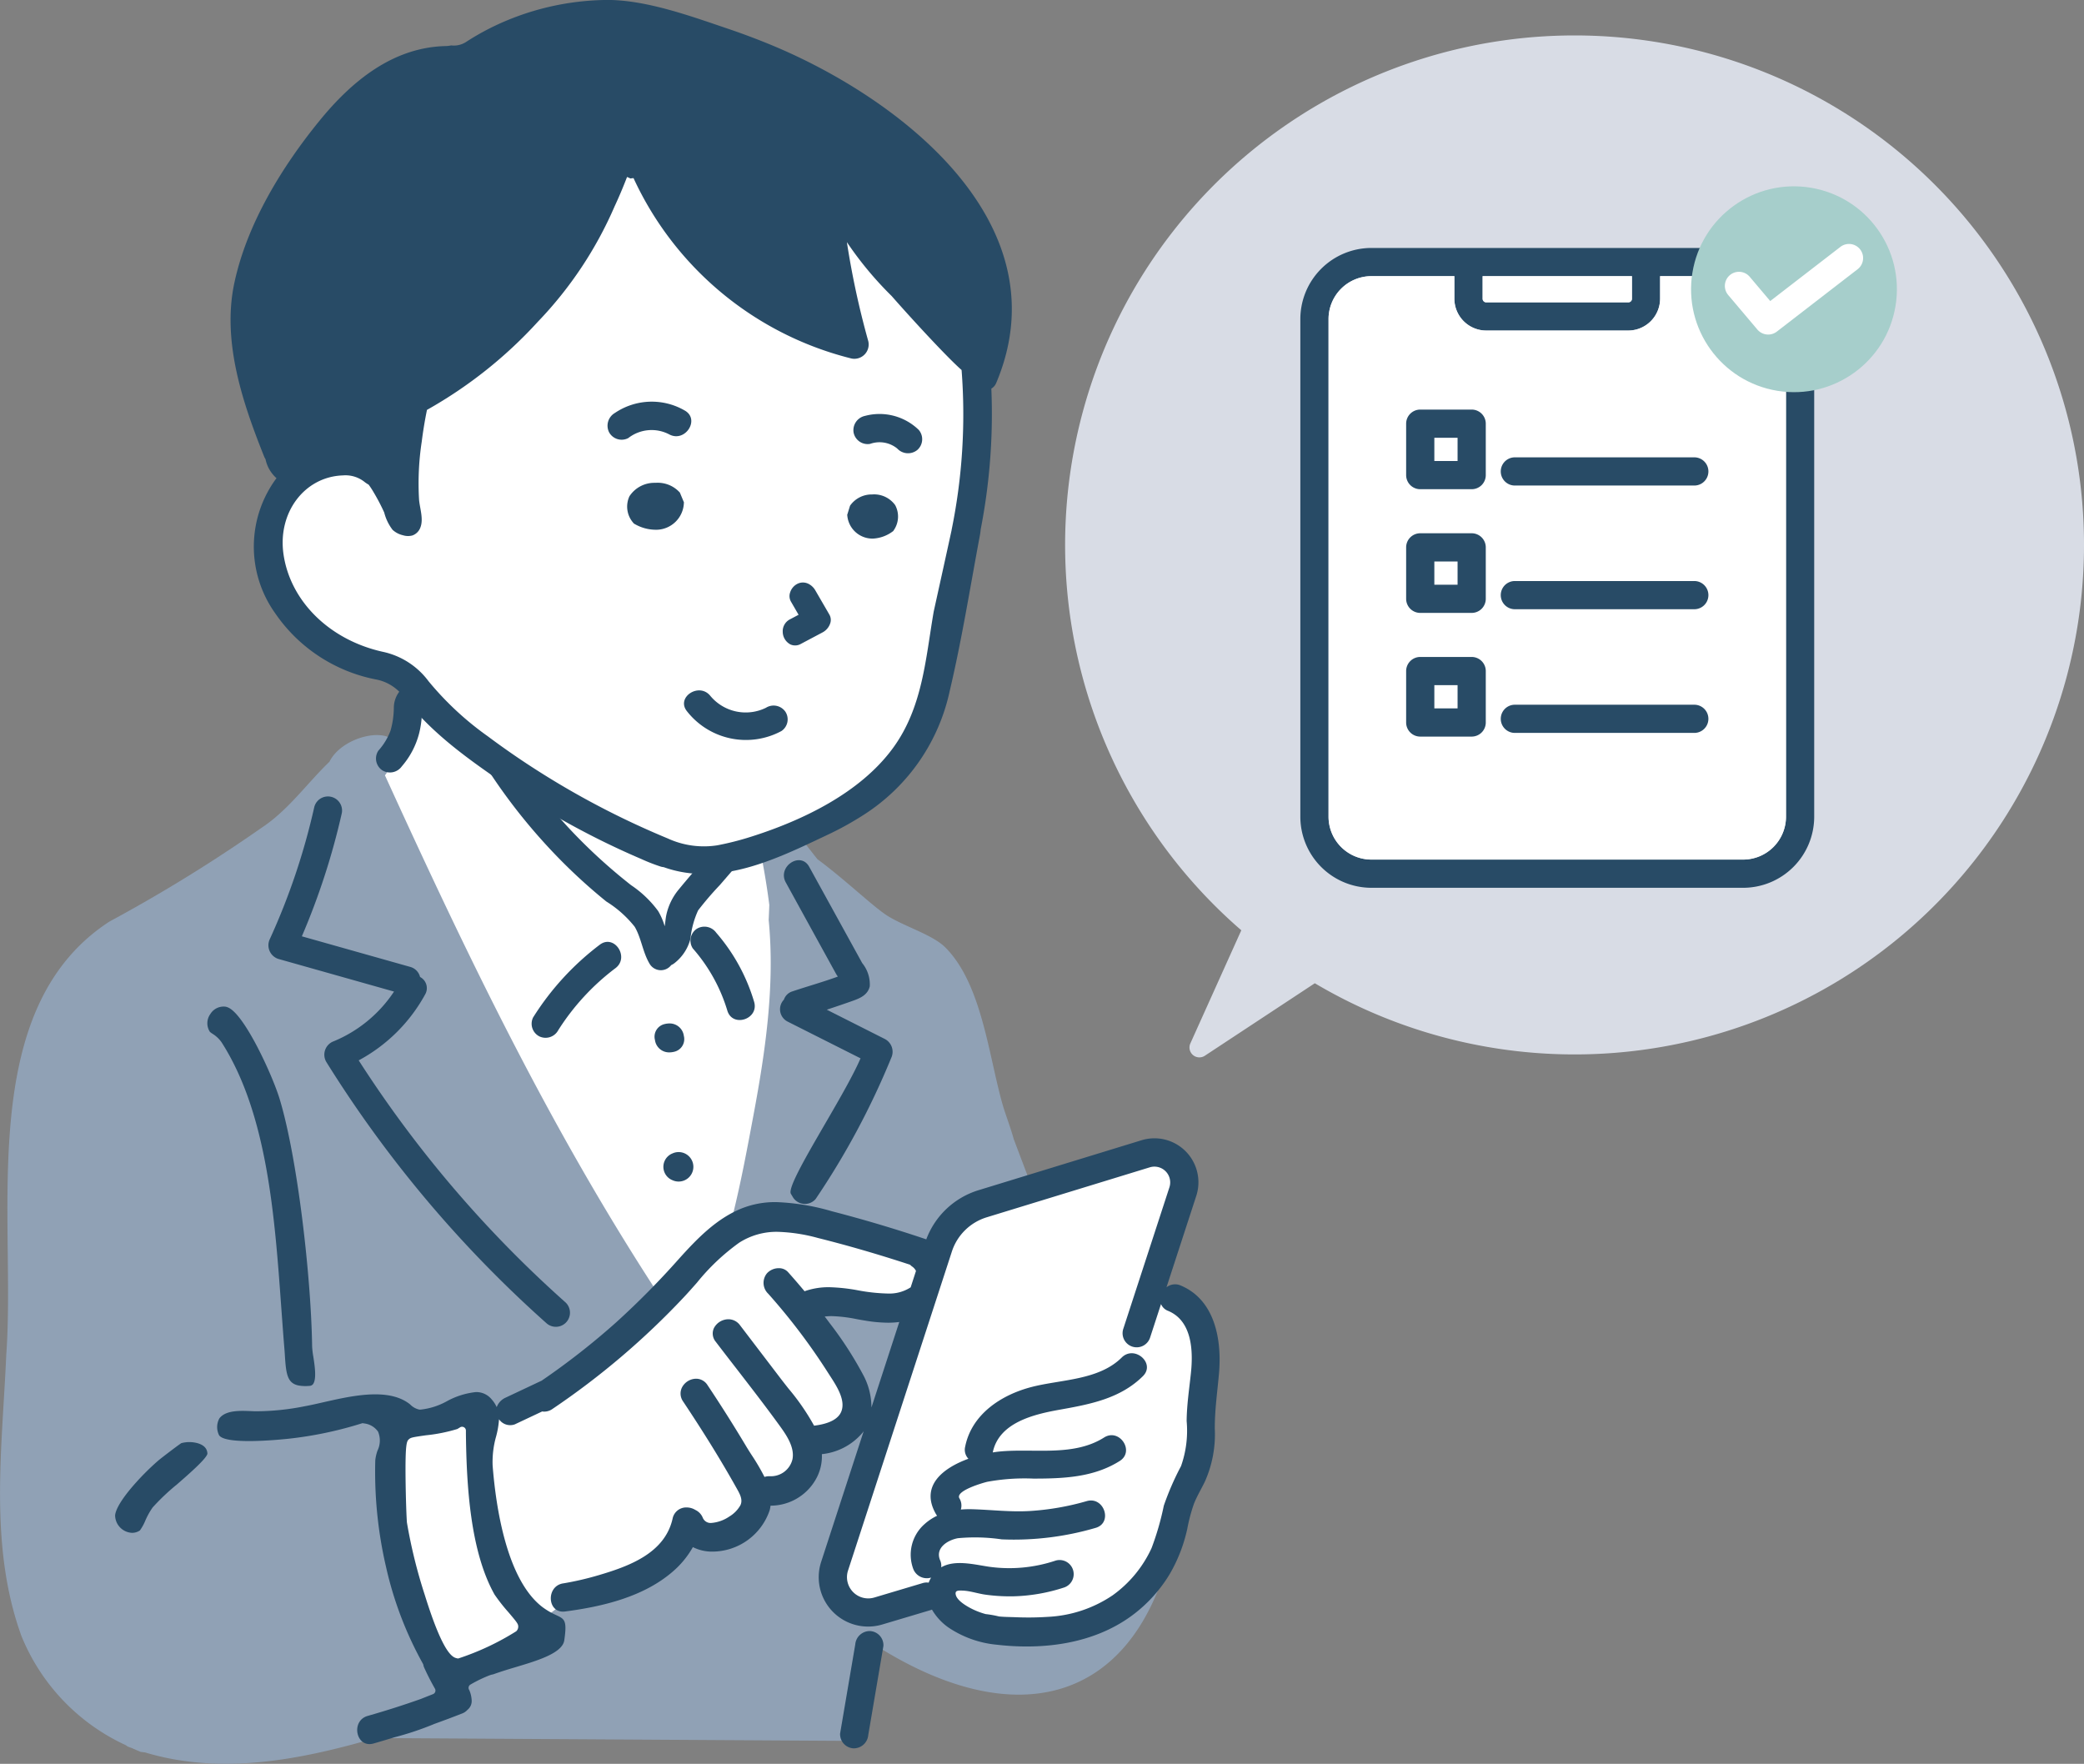
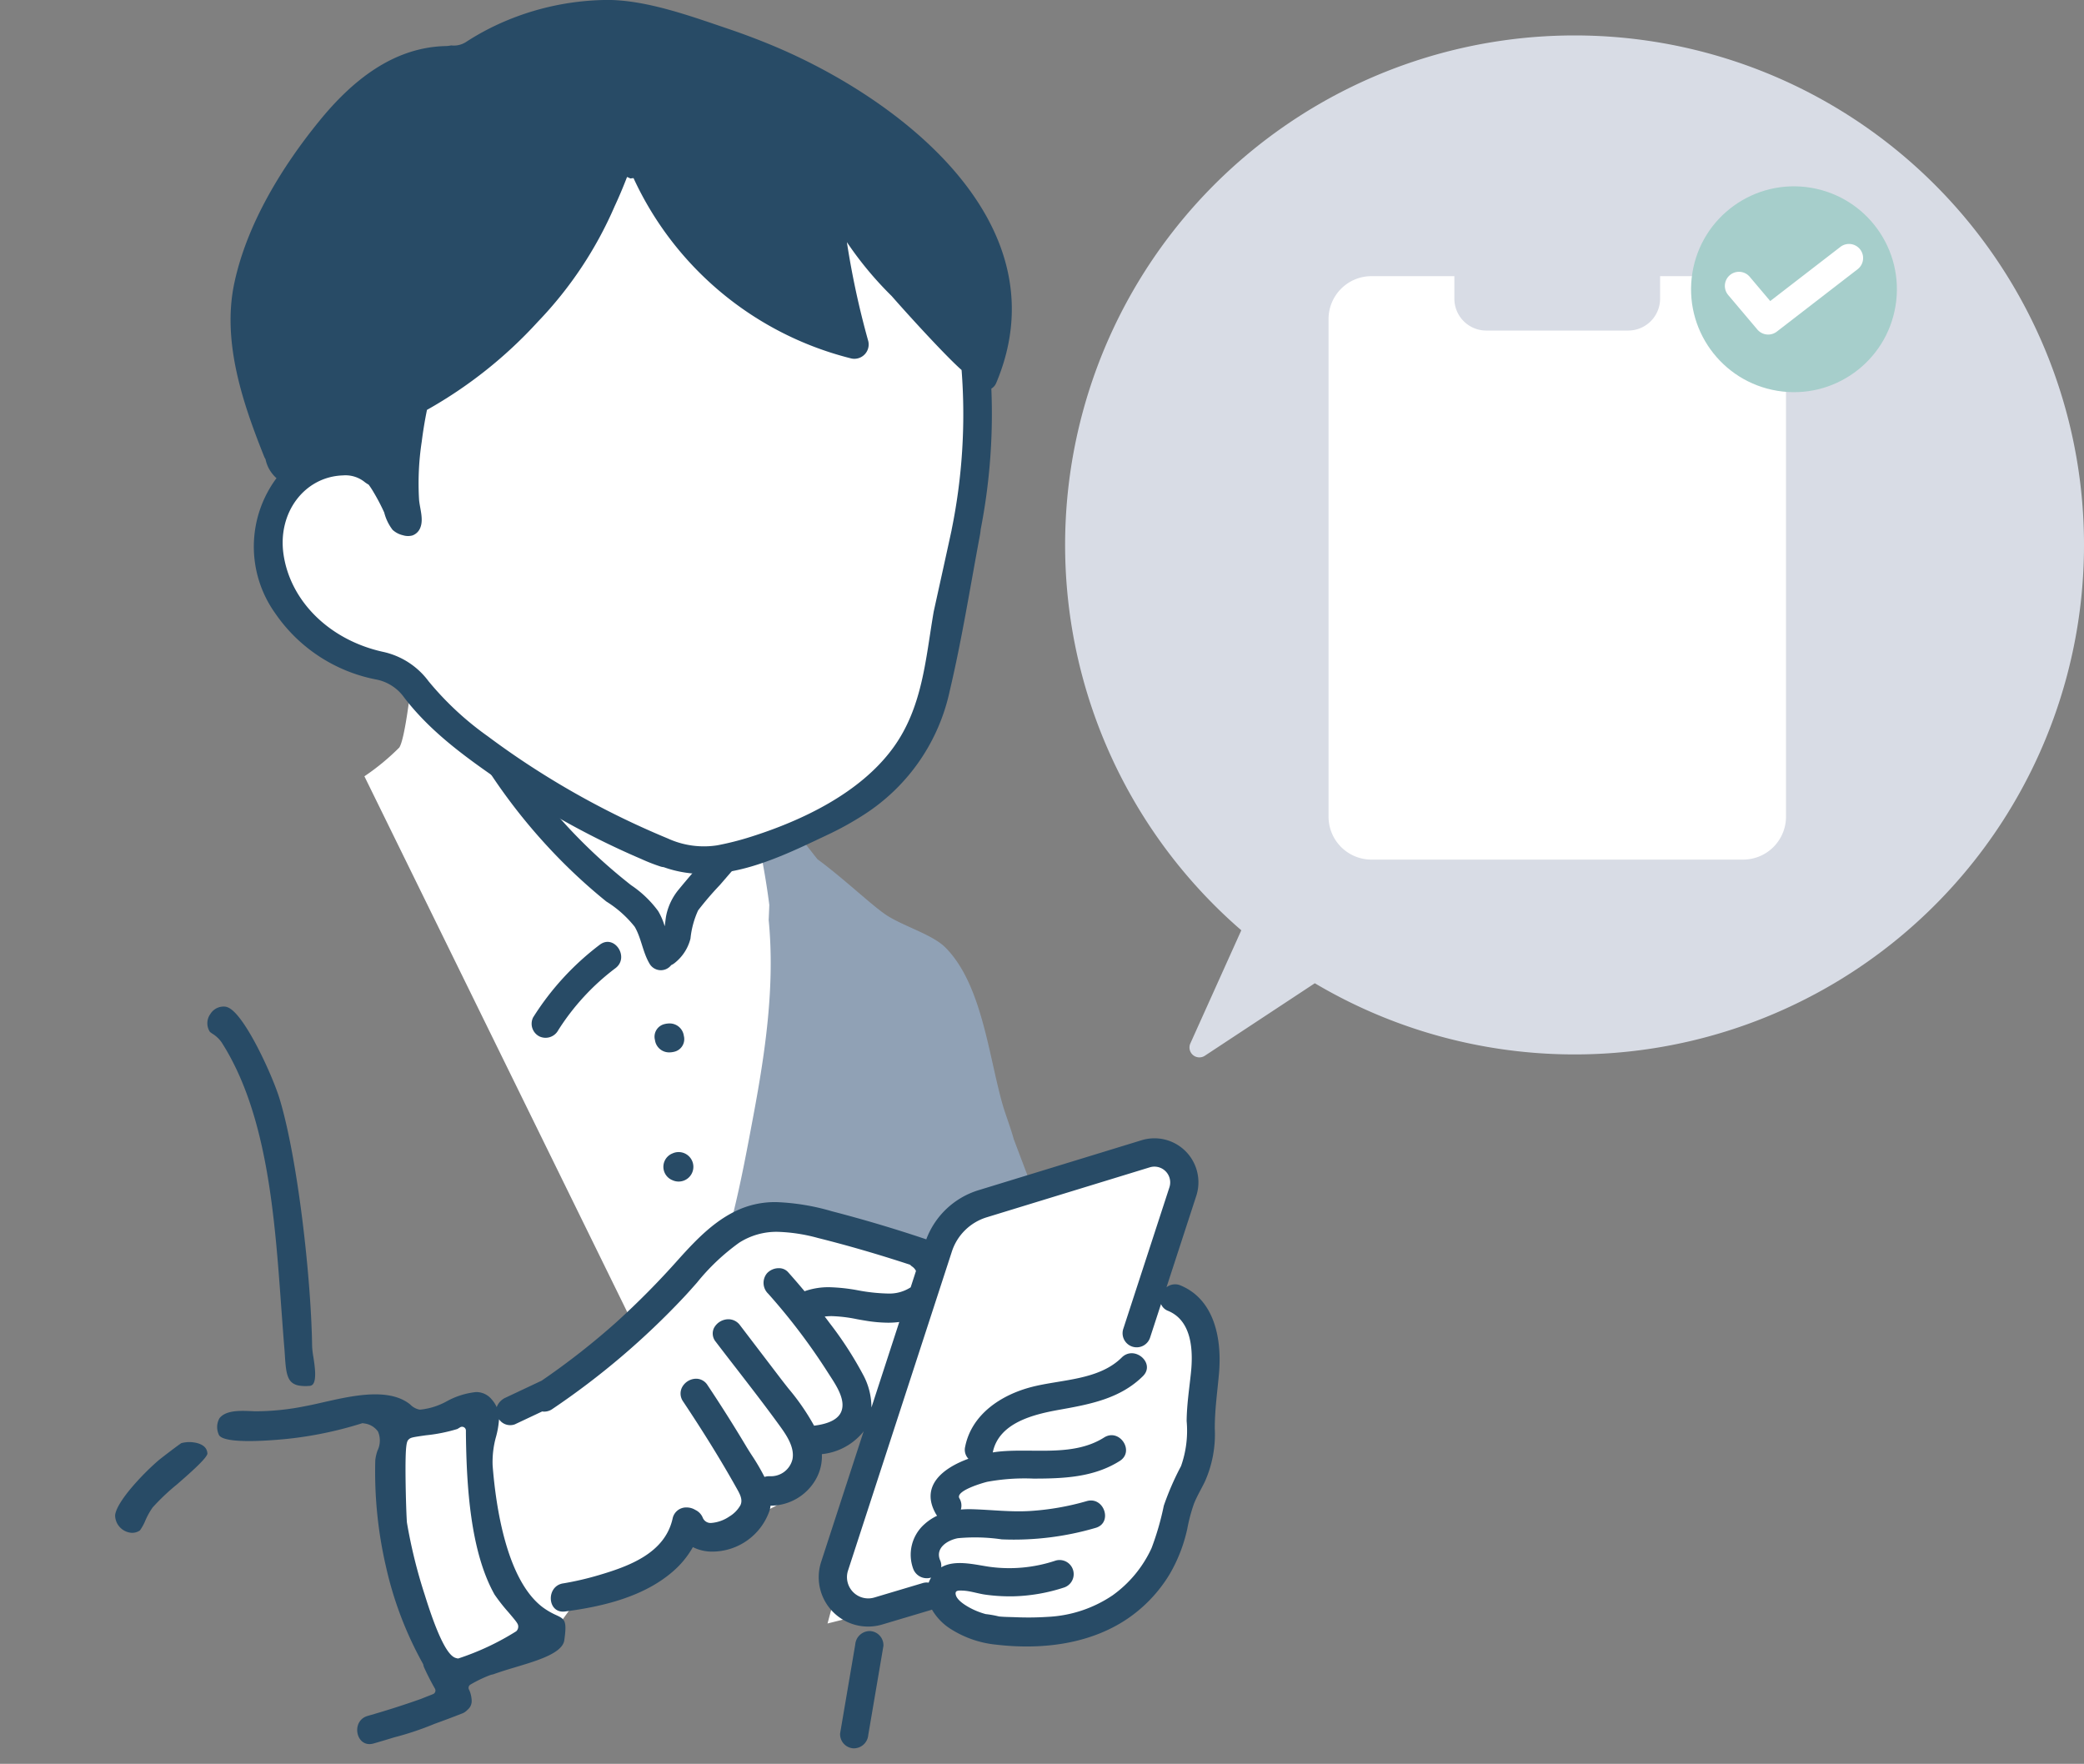
<svg xmlns="http://www.w3.org/2000/svg" width="195.99" height="165.87" viewBox="0 0 195.99 165.87">
  <rect x="0" y="0" width="195.99" height="165.87" fill="#808080" stroke="none" />
  <g transform="translate(-504.459 -3339.049)">
    <path fill="#fff" d="M560.814 3353.366c-.132.4-22.85 24.6-22.85 24.6s-7.8 5.1-8.264 10.181-.14 9.006 4.363 10.889 9.088 4.093 9.088 4.093-.573 5.4-1.146 6.223a22 22 0 0 1-3.275 2.7l25.411 51.8s-5.925 5.345-9.2 6.573a32.5 32.5 0 0 1-7.532 1.556l-6.147 1.236s-1.14 8.1.989 14.074a54 54 0 0 0 4.5 9.743l9.824-4.6 2.851-3.911s7.711-1.883 9.185-4.912c0 0 3.766 1.228 5.813-.983s3.357-1.146 4.912-4.175 2.3-3.421 3.768-4.331a9.65 9.65 0 0 1 4.137-.9l-4.957 18.5 10.477-2.63s2.213 5.049 9.254 3.348 11.08-1.448 12.445-8.9 2.7-5.65 2.947-10.316 1.31-9.17-.819-11.135a5.45 5.45 0 0 0-4.5-1.474l3.112-10.961-1.965-2.224-18.762 5.96-2.174 3.511-10.031-3.065-6.737-.489s3.89-13.855 4.054-20.487-2.538-14.491-2.538-14.491 9.088-3.357 11.462-6.632 4.175-5.731 5.076-11.3 2.962-15.2 2.955-22.462.729-5.7-1.481-10.124-23.17-15.065-23.17-15.065Z" />
    <path fill="#90a1b5" d="M579.551 3453.82c.819.169 2.268.638 3.9 1.189a2.05 2.05 0 0 1 1.307-.271c2.668.353 5.862.683 7.856 2.637 1.481-.675 1.4-2.975 1.621-4.315l5.833-1.869a1.355 1.355 0 0 0 .911-1.891l-1.178-3.116c-.336-1.2-.792-2.367-1.02-3.155-.277-.953-.523-2-.771-3.1-.941-4.176-1.9-9.041-4.647-11.783-1.244-1.245-4.058-2.026-5.631-3.1-1.366-.934-4.034-3.47-6.4-5.2l-1.1-1.4c-.245-.311-.57-.79-.945-1.273a18.2 18.2 0 0 1-3.332 1.837q.523 2.556.854 5.137-.026.707-.06 1.413c.6 6.119-.3 12.318-1.424 18.327-.581 3.114-1.162 6.239-1.921 9.313.787.123 1.727.1 2.137.141a40 40 0 0 1 4.01.479" />
-     <path fill="#90a1b5" d="M611.7 3488.569q.001.054-.005.108c-6.058 4.4-13.618 6.35-18.353.778a1.39 1.39 0 0 0-1.59-.309c-1.352.6-2.967.817-4.17 1.663-2.651-.282-4.205-.221-4.787-3.24-.371-1.384 1.028-4.414 1.295-5.776 1.726-6.44 5.2-13.539 6.921-20.218-2.025.106-4.23.32-6.269.535-.935-.007-1.5-.251-2.431-.316-1.483-.1-1.948-.8-3.431-.776.859.95 1.514 1.717 2.329 2.7 1.5 1.823 3.054 2.1 3.557 4.484 1.216 5.055.392 5.814-4.208 6.363.662 3.141-1.426 5-4.434 4.86a6.63 6.63 0 0 1-3.833 4.133c-1.28.54-2.014-.265-3.306-.676-2.224 3.4-7.608 6.6-11.672 7.006-.016.093-2.031 1.543-2.056 1.636-.377 1.414-.51 1.754-1.729 2.455a18.3 18.3 0 0 1-6.966 2.721 29.72 29.72 0 0 1-4.1-23.641c12.688-1.376 15.311-3.04 24.318-11.705-10.384-15.789-18.221-32.084-26.119-49.394 3.877-5.114-3.6-4.54-5.22-1.276-2.128 2.048-3.861 4.546-6.38 6.206a145 145 0 0 1-14.307 8.821c-12.709 8.262-8.764 27.747-9.705 40.723-.382 8.8-1.655 18 1.433 26.482a19.3 19.3 0 0 0 9.809 10.25 1 1 0 0 0 .28.167c.1.038.2.07.3.106q.408.188.823.359l.4.047c7.166 2.159 14.588.71 21.67-1.353l45.445.274c.04-.1.238-1.439.244-1.57.04-.849.352-3.739.6-5.7.088-.69.77-1.7.244-2.046 13.357 8.719 24.409 5.9 28.114-8.046a6.2 6.2 0 0 1-2.711 3.165" />
    <path fill="#284b66" d="M525.3 3437.072c4.3 6.714 4.995 16.38 5.609 24.908.1 1.335.187 2.6.289 3.815q.032.378.054.746c.11 1.692.218 2.585 1.288 2.8a3.8 3.8 0 0 0 1.009.036.43.43 0 0 0 .343-.158c.364-.46.158-1.787.035-2.58a8 8 0 0 1-.114-.961c-.094-6.565-1.375-17.749-3.061-23.3-.648-2.132-3.181-7.711-4.755-8.544a1.2 1.2 0 0 0-.322-.116 1.46 1.46 0 0 0-1.434.689 1.48 1.48 0 0 0-.042 1.677 2 2 0 0 0 .232.172 2.9 2.9 0 0 1 .869.816M522.28 3474.662a3 3 0 0 0-.77.1c-.313.2-1.855 1.375-2.163 1.635a24 24 0 0 0-2.515 2.547c-1.4 1.659-1.548 2.408-1.547 2.653a1.67 1.67 0 0 0 1.6 1.6 1.3 1.3 0 0 0 .731-.226 4.5 4.5 0 0 0 .505-.914 7 7 0 0 1 .691-1.245 20.6 20.6 0 0 1 2.289-2.169c1.034-.9 2.762-2.4 2.864-2.881-.023-1.069-1.514-1.1-1.685-1.1M586.285 3492.433a1.37 1.37 0 0 0-1.393 1.256l-1.426 8.381a1.335 1.335 0 0 0 1.256 1.393 1.37 1.37 0 0 0 1.393-1.256l1.426-8.381a1.335 1.335 0 0 0-1.256-1.393" />
    <path fill="#284b66" d="M615.505 3459.94a1.3 1.3 0 0 0-1.344.167l2.8-8.593a4.136 4.136 0 0 0-5.145-5.237l-15.338 4.7a7.63 7.63 0 0 0-4.908 4.622l-.084-.032a130 130 0 0 0-8.79-2.611 21.3 21.3 0 0 0-5.231-.861 8.5 8.5 0 0 0-3.307.615c-2.363.974-4.148 2.827-5.92 4.8a77 77 0 0 1-5.795 5.859 69 69 0 0 1-7.047 5.518l-3.371 1.589a1.57 1.57 0 0 0-.853.9 2.8 2.8 0 0 0-.472-.727 1.86 1.86 0 0 0-1.481-.69 7.25 7.25 0 0 0-2.741.865 6.5 6.5 0 0 1-2.45.782h-.134a1.7 1.7 0 0 1-.869-.49c-2.449-1.961-7.088-.334-9.888.172a23.6 23.6 0 0 1-4.637.477c-.983-.017-2.724-.24-3.409.668a1.7 1.7 0 0 0-.073 1.485c.3 1.062 5.7.518 6.517.435a35.8 35.8 0 0 0 6.894-1.434l.128-.039.132.026a1.85 1.85 0 0 1 1.324.774 2.17 2.17 0 0 1-.05 1.781 4 4 0 0 0-.21.9 39.5 39.5 0 0 0 1.016 10.064 34 34 0 0 0 3.467 9.087.4.4 0 0 1 .039.114 1 1 0 0 0 .069.228q.464 1.025 1.017 1.992a.36.36 0 0 1-.175.516c-.378.152-.761.3-1.145.455q-2.474.876-5 1.595c-1.633.465-1.1 3.063.549 2.595q.977-.279 1.945-.579a28 28 0 0 0 3.781-1.266q1.305-.469 2.6-.976a1.26 1.26 0 0 0 .5-.339 1.06 1.06 0 0 0 .4-.926 2.8 2.8 0 0 0-.223-.935.36.36 0 0 1 .116-.525 12.6 12.6 0 0 1 1.764-.855 2 2 0 0 1 .354-.1l.043-.012c.7-.252 1.4-.465 2.1-.673.879-.263 1.709-.511 2.509-.832 1.289-.518 1.959-1.068 2.048-1.683.273-1.883.034-2-.758-2.372a6.8 6.8 0 0 1-1.266-.734c-3.4-2.557-4.415-9.456-4.715-13.341a8.8 8.8 0 0 1 .327-2.723 8.3 8.3 0 0 0 .275-1.62 1.274 1.274 0 0 0 1.48.481l2.58-1.216a1 1 0 0 0 .2.017 1.34 1.34 0 0 0 .754-.244 72.6 72.6 0 0 0 12.364-10.512c.417-.445.832-.914 1.233-1.368a20.3 20.3 0 0 1 3.979-3.765 6.5 6.5 0 0 1 3.63-1.019 16 16 0 0 1 3.772.579c2.807.7 5.724 1.55 8.669 2.517a1 1 0 0 0 .183.162 1.1 1.1 0 0 1 .369.418l-.5 1.542a3.66 3.66 0 0 1-2.168.583h-.035a17 17 0 0 1-2.751-.3 17 17 0 0 0-2.721-.294 6.8 6.8 0 0 0-2.162.331 1 1 0 0 0-.139.053 69 69 0 0 0-1.564-1.812 1.14 1.14 0 0 0-.863-.36 1.51 1.51 0 0 0-1.1.469 1.41 1.41 0 0 0 .109 1.935 57.7 57.7 0 0 1 5.639 7.456l.179.277c.619.954 1.467 2.261 1.06 3.323-.271.709-1.11 1.159-2.491 1.34-.025 0-.049.007-.075.012a21.6 21.6 0 0 0-2.4-3.482 73 73 0 0 1-.759-.972l-3.813-5a1.35 1.35 0 0 0-1.092-.556 1.55 1.55 0 0 0-1.349.816 1.2 1.2 0 0 0 .159 1.294q.957 1.255 1.926 2.5c1.325 1.716 2.7 3.49 3.992 5.269.65.891 1.54 2.111 1.3 3.295a2.08 2.08 0 0 1-2.12 1.587h-.074a1.4 1.4 0 0 0-.436.067 20 20 0 0 0-1.2-2.049q-.293-.45-.54-.862a136 136 0 0 0-3.619-5.725 1.27 1.27 0 0 0-1.077-.6 1.52 1.52 0 0 0-1.306.791 1.28 1.28 0 0 0 .088 1.347c1.968 2.953 3.6 5.6 5 8.1l.046.082c.291.516.59 1.05.348 1.571a2.9 2.9 0 0 1-1.035 1.061 3.5 3.5 0 0 1-1.7.611.79.79 0 0 1-.808-.489 1.39 1.39 0 0 0-.7-.735 1.56 1.56 0 0 0-.82-.233 1.3 1.3 0 0 0-1.319 1.053c-.731 3.248-4.083 4.468-6.924 5.308a28 28 0 0 1-3.329.774c-1.684.219-1.557 2.869.137 2.649 3.509-.457 7.373-1.367 10.117-3.74a8.6 8.6 0 0 0 1.907-2.314 4 4 0 0 0 1.842.423 5.71 5.71 0 0 0 5.383-3.9 3 3 0 0 0 .078-.422h.089a4.89 4.89 0 0 0 4.121-2.392 4.37 4.37 0 0 0 .618-2.452 5.77 5.77 0 0 0 3.851-2.046q.042-.057.083-.117l-4 12.288a4.645 4.645 0 0 0 5.75 5.894l4.552-1.357q.06-.019.118-.042a5.35 5.35 0 0 0 1.515 1.658 9.74 9.74 0 0 0 4.595 1.645c4.337.5 9.024-.071 12.628-2.692a13.5 13.5 0 0 0 3.156-3.233q.264-.381.5-.781a14.6 14.6 0 0 0 1.621-4.216 16 16 0 0 1 .625-2.341c.287-.718.69-1.384 1.026-2.078a10.9 10.9 0 0 0 .932-4.987c-.006-1.738.237-3.414.391-5.14.285-3.131-.332-6.941-3.59-8.311M550.969 3489a17 17 0 0 0 1.309 1.667c.809.955.913 1.087.919 1.344a.6.6 0 0 1-.186.44 24.6 24.6 0 0 1-5.443 2.557h-.068l-.056-.012c-.381-.083-1.271-.278-3.035-5.954a48 48 0 0 1-1.68-6.81c-.044-.52-.107-2.346-.127-4.01-.04-3.52.115-3.654.329-3.839.173-.15.341-.182 1.586-.36a15.4 15.4 0 0 0 2.955-.592l.255-.156a.36.36 0 0 1 .549.3v.3c.057 4.913.414 11.071 2.693 15.125m34.666-20.661a34.3 34.3 0 0 0-3.149-4.864 40 40 0 0 0-.467-.621 6 6 0 0 1 .656-.037 13.6 13.6 0 0 1 2.365.285q.387.072.771.134a13.5 13.5 0 0 0 2.167.2 8 8 0 0 0 1.053-.067l-2.618 8.042a6.44 6.44 0 0 0-.778-3.073Zm30.822-.148c-.159 1.5-.387 2.983-.4 4.494a10 10 0 0 1-.527 4.234 26 26 0 0 0-1.621 3.726 26 26 0 0 1-1.151 3.987 11.2 11.2 0 0 1-3.664 4.441 11.9 11.9 0 0 1-6.125 2.026 28 28 0 0 1-3.059.03c-.495-.018-1-.019-1.493-.068a10 10 0 0 0-1.263-.225 7 7 0 0 1-1.517-.608c-.421-.234-1.169-.691-1.291-1.2-.1-.424.222-.414.631-.4.722.024 1.452.287 2.17.384a17 17 0 0 0 2.612.154 16.6 16.6 0 0 0 4.816-.844 1.327 1.327 0 0 0-.835-2.517 13.7 13.7 0 0 1-6.366.565c-1.411-.221-3.151-.655-4.4.07a1.24 1.24 0 0 0-.1-.66c-.483-1.143.657-1.88 1.656-2.077a17.3 17.3 0 0 1 4.136.107 27.3 27.3 0 0 0 8.831-1.08c1.641-.472.8-2.988-.836-2.517a24.7 24.7 0 0 1-5.327.929c-1.842.113-3.635-.116-5.47-.167a9 9 0 0 0-1.044.032 1.3 1.3 0 0 0-.135-1.057c-.413-.718 2.309-1.482 2.625-1.554a19.4 19.4 0 0 1 4.331-.3c2.816 0 5.674-.108 8.126-1.659 1.441-.912-.03-3.118-1.475-2.205-2.892 1.83-6.609 1-9.835 1.319q-.3.03-.633.084c.575-2.829 3.909-3.594 6.321-4.024 2.843-.507 5.668-1.039 7.8-3.15 1.212-1.2-.783-2.951-1.992-1.752-2.173 2.154-5.708 2.052-8.484 2.773-2.844.738-5.632 2.556-6.242 5.618a1.22 1.22 0 0 0 .306 1.13c-2.39.869-4.572 2.555-3.052 5.2a2 2 0 0 0 .108.16 4.9 4.9 0 0 0-1.187.791 3.835 3.835 0 0 0-1.044 4.24 1.366 1.366 0 0 0 1.668.783l-.03.05a3 3 0 0 0-.2.427 1.3 1.3 0 0 0-.564.041l-4.552 1.358a2 2 0 0 1-2.47-2.533l9.769-30.006a4.98 4.98 0 0 1 3.274-3.217l15.338-4.7a1.484 1.484 0 0 1 1.846 1.88l-4.332 13.288a1.326 1.326 0 1 0 2.521.822l1.021-3.131a1.16 1.16 0 0 0 .665.639c2.267.94 2.368 3.778 2.145 5.868ZM567.392 3438.015a2 2 0 0 0 .512-.069 1.217 1.217 0 0 0 .867-1.483 1.343 1.343 0 0 0-1.338-1.17 2 2 0 0 0-.512.069 1.216 1.216 0 0 0-.867 1.484 1.34 1.34 0 0 0 1.337 1.169ZM567.706 3450.037a1.386 1.386 0 1 0 0-2.522 1.355 1.355 0 0 0 0 2.522M561.48 3423.826a10.4 10.4 0 0 1 2.67 2.376c.631 1.082.749 2.384 1.4 3.479a1.227 1.227 0 0 0 2.033.125 1.4 1.4 0 0 0 .3-.179 4.23 4.23 0 0 0 1.512-2.313 8.4 8.4 0 0 1 .719-2.654 30 30 0 0 1 2.051-2.391l2.331-2.7q.02-.024.038-.049a12.8 12.8 0 0 1-2.786.109q-.383-.03-.764-.073c-.9 1.027-1.807 2.057-2.672 3.115a5.6 5.6 0 0 0-1.191 2.431c-.063.295-.091.676-.15 1.051a6.2 6.2 0 0 0-.616-1.429 10.2 10.2 0 0 0-2.546-2.435 51.4 51.4 0 0 1-5.55-5.047 49.5 49.5 0 0 1-4.421-5.377 45.5 45.5 0 0 1-5.175-3.2 53.8 53.8 0 0 0 7.441 10.141 52 52 0 0 0 5.376 5.02M560.865 3427.89a25.7 25.7 0 0 0-6.271 6.841 1.336 1.336 0 0 0 .591 1.78 1.354 1.354 0 0 0 1.779-.591 22.1 22.1 0 0 1 5.376-5.825c1.354-1.023-.108-3.237-1.475-2.205" />
-     <path fill="#284b66" d="M569.979 3426.4a1.334 1.334 0 0 0-.365 1.839 15.7 15.7 0 0 1 3.247 5.847c.492 1.635 3.008.8 2.517-.836a17.5 17.5 0 0 0-3.559-6.485 1.37 1.37 0 0 0-1.84-.365M540.405 3411.484a1.37 1.37 0 0 0 1.84-.365 7.65 7.65 0 0 0 1.633-3.113 8.7 8.7 0 0 0 .255-1.785 5 5 0 0 1 0-.553 1.4 1.4 0 0 1 .319-.027 1.5 1.5 0 0 0 .37-.06q-1.116-1-2.17-2.082a2.53 2.53 0 0 0-1.155 2.085 8.2 8.2 0 0 1-.3 2.143 5.9 5.9 0 0 1-1.157 1.917 1.335 1.335 0 0 0 .365 1.84M578.181 3433.057a1.3 1.3 0 0 0 .351 2.063l6.856 3.454c-1.595 3.728-7.083 11.851-6.548 12.743l.216.362a1.333 1.333 0 0 0 2.1.138 73 73 0 0 0 7.116-13.278 1.356 1.356 0 0 0-.591-1.78l-5.468-2.759c.834-.276 1.666-.556 2.492-.851.688-.246 1.364-.559 1.551-1.34a3.17 3.17 0 0 0-.707-2.187l-4.988-9.059c-.822-1.493-3.025-.014-2.2 1.474l2.7 4.914 1.353 2.456q.337.615.676 1.229c.033.059.093.148.162.251-1.4.512-2.863.917-4.265 1.389a1.22 1.22 0 0 0-.806.781M530.744 3429.256l10.771 3.04a12.57 12.57 0 0 1-5.657 4.668 1.345 1.345 0 0 0-.684 1.995 112.5 112.5 0 0 0 20.715 24.557 1.327 1.327 0 0 0 1.752-1.992 110 110 0 0 1-19.448-22.758 15.46 15.46 0 0 0 6.238-6.181 1.184 1.184 0 0 0-.467-1.661 1.3 1.3 0 0 0-.942-.953l-10.175-2.871a66.4 66.4 0 0 0 3.761-11.6 1.327 1.327 0 0 0-2.595-.548 63 63 0 0 1-4.18 12.412 1.348 1.348 0 0 0 .911 1.892M576.492 3405.608a4.324 4.324 0 0 1-5.235-1.126c-1.059-1.3-3.256.148-2.185 1.462a7.045 7.045 0 0 0 8.881 1.849 1.32 1.32 0 0 0 .362-1.823 1.35 1.35 0 0 0-1.823-.362M581.141 3394.575a1.56 1.56 0 0 0-.668-.633 1.17 1.17 0 0 0-.992-.006 1.37 1.37 0 0 0-.711.816 1.05 1.05 0 0 0 .067.859l.724 1.25-.8.425a1.25 1.25 0 0 0-.69 1.173 1.36 1.36 0 0 0 .724 1.193 1.08 1.08 0 0 0 .995-.058l2.03-1.076a1.5 1.5 0 0 0 .727-.88 1 1 0 0 0-.089-.792ZM568.393 3385.36l-.013-.007a2.8 2.8 0 0 0-2.265-.9h-.1a2.8 2.8 0 0 0-2.36 1.264 2.31 2.31 0 0 0 .373 2.512l.032.047.051.029a3.97 3.97 0 0 0 2.063.561h.08a2.62 2.62 0 0 0 2.52-2.513l.007-.061ZM586.476 3385.547a2.48 2.48 0 0 0-2.049 1.021l-.028.043-.266.863.011.058a2.373 2.373 0 0 0 2.405 2.166h.013a3.4 3.4 0 0 0 1.865-.683l.043-.031.026-.047a2.27 2.27 0 0 0 .153-2.382 2.44 2.44 0 0 0-2.173-1.008M567.386 3379.893c1.506.823 2.96-1.425 1.447-2.252a6.19 6.19 0 0 0-6.541.239 1.386 1.386 0 0 0-.557 1.809 1.345 1.345 0 0 0 1.809.557 3.57 3.57 0 0 1 3.842-.353M585.809 3378.159a1.375 1.375 0 0 0-1.075 1.557 1.347 1.347 0 0 0 1.557 1.075 2.64 2.64 0 0 1 2.545.434 1.384 1.384 0 0 0 1.888.142 1.347 1.347 0 0 0 .142-1.887 5.29 5.29 0 0 0-5.057-1.321" />
    <path fill="#284b66" d="M593.813 3354.665c-4.629-5.163-11.285-9.139-17.151-11.521q-1.86-.756-3.763-1.4c-3.426-1.16-7.559-2.667-11.211-2.7a25.1 25.1 0 0 0-11.008 2.587 24 24 0 0 0-2.333 1.327 2.13 2.13 0 0 1-1.464.362 2.6 2.6 0 0 1-.508.061c-4.975.114-8.841 3.313-11.85 7-3.551 4.351-6.842 9.72-8.028 15.281-1.176 5.51.784 11.272 2.808 16.333a1.5 1.5 0 0 0 .123.231 3.26 3.26 0 0 0 1.033 1.79 10.785 10.785 0 0 0-.112 12.718 14.94 14.94 0 0 0 9.414 6.2 4.21 4.21 0 0 1 2.723 1.733c2.606 3.385 6.064 5.8 9.533 8.187a75.6 75.6 0 0 0 12.759 6.979 17 17 0 0 0 1.82.71 1.3 1.3 0 0 0 .275.052c5.262 1.884 10.618-.767 15.317-2.995a29 29 0 0 0 3.7-2.058 18.4 18.4 0 0 0 7.882-11.5c1.139-4.816 1.917-9.718 2.829-14.586a6 6 0 0 0 .089-.634 56.6 56.6 0 0 0 1-13.227 1.1 1.1 0 0 0 .455-.524c3.309-7.843.676-14.82-4.332-20.406m.15 34.162q-.01.056-.017.11l-.023.1c-.545 2.507-1.1 5.011-1.652 7.517-.769 4.44-1.03 9.041-3.866 12.887-3.083 4.182-8.458 6.753-13.3 8.289a27 27 0 0 1-3.2.814 8.15 8.15 0 0 1-4.652-.65 79 79 0 0 1-12.79-6.727q-2.107-1.367-4.12-2.871a28.7 28.7 0 0 1-5.581-5.185 7.24 7.24 0 0 0-4.353-2.778c-5.043-1.141-8.661-4.811-9.288-9.164-.566-3.932 1.986-7.294 5.589-7.413a2.88 2.88 0 0 1 1.989.58 3 3 0 0 0 .43.29 8 8 0 0 1 .48.737 19 19 0 0 1 .984 1.884 4.5 4.5 0 0 0 .787 1.628 2.17 2.17 0 0 0 .979.51 1.6 1.6 0 0 0 .883.019 1.24 1.24 0 0 0 .74-.719c.333-.8-.039-1.811-.112-2.64a26 26 0 0 1 .251-5.46c.123-.986.288-1.989.493-2.991a41.8 41.8 0 0 0 10.425-8.285 36.6 36.6 0 0 0 7.211-10.832q.636-1.368 1.179-2.783a2 2 0 0 1 .31.139q.15-.022.3-.034a30.75 30.75 0 0 0 20.506 16.966 1.348 1.348 0 0 0 1.54-1.746 79 79 0 0 1-1.981-9.2 33 33 0 0 0 4.212 5.069c1.6 1.829 5.121 5.68 6.576 6.958a54.2 54.2 0 0 1-.929 14.981" />
    <path fill="#d8dce5" d="M652.538 3342.381a47.912 47.912 0 0 0-31.34 84.151l-4.792 10.64a.931.931 0 0 0 1.362 1.159l10.343-6.818a47.913 47.913 0 1 0 24.427-89.132" />
-     <path fill="#284b66" d="M668.392 3362.367h-34.957a6.69 6.69 0 0 0-6.685 6.685v46.8a6.69 6.69 0 0 0 6.685 6.685h34.957a6.69 6.69 0 0 0 6.684-6.685v-46.8a6.69 6.69 0 0 0-6.684-6.685m-24.5 2.652h14.044v2.122a.34.34 0 0 1-.341.341h-13.364a.34.34 0 0 1-.339-.341Zm28.532 50.83a4.036 4.036 0 0 1-4.032 4.033h-34.957a4.037 4.037 0 0 1-4.033-4.033v-46.8a4.037 4.037 0 0 1 4.033-4.033h7.8v2.122a3 3 0 0 0 2.991 2.993h13.364a3 3 0 0 0 2.993-2.993v-2.122h7.8a4.036 4.036 0 0 1 4.032 4.033Z" />
    <path fill="#fff" d="M672.424 3369.052v46.8a4.036 4.036 0 0 1-4.032 4.033h-34.957a4.037 4.037 0 0 1-4.033-4.033v-46.8a4.037 4.037 0 0 1 4.033-4.033h7.8v2.122a3 3 0 0 0 2.991 2.993h13.364a3 3 0 0 0 2.993-2.993v-2.122h7.8a4.036 4.036 0 0 1 4.041 4.033" />
-     <path fill="#fff" d="M657.936 3365.019v2.122a.34.34 0 0 1-.341.341h-13.364a.34.34 0 0 1-.339-.341v-2.122Z" />
-     <path fill="#284b66" d="M663.8 3384.709h-16.876a1.326 1.326 0 0 1 0-2.652H663.8a1.326 1.326 0 0 1 0 2.652M642.863 3385.054h-4.837a1.326 1.326 0 0 1-1.326-1.326v-4.836a1.326 1.326 0 0 1 1.326-1.326h4.837a1.325 1.325 0 0 1 1.326 1.326v4.836a1.325 1.325 0 0 1-1.326 1.326m-3.511-2.652h2.185v-2.184h-2.185ZM663.8 3396.341h-16.876a1.326 1.326 0 0 1 0-2.652H663.8a1.326 1.326 0 0 1 0 2.652M642.863 3396.686h-4.837a1.326 1.326 0 0 1-1.326-1.326v-4.837a1.326 1.326 0 0 1 1.326-1.326h4.837a1.326 1.326 0 0 1 1.326 1.326v4.837a1.326 1.326 0 0 1-1.326 1.326m-3.511-2.652h2.185v-2.185h-2.185ZM663.8 3407.972h-16.876a1.325 1.325 0 1 1 0-2.651H663.8a1.325 1.325 0 1 1 0 2.651M642.863 3408.318h-4.837a1.326 1.326 0 0 1-1.326-1.326v-4.837a1.326 1.326 0 0 1 1.326-1.326h4.837a1.326 1.326 0 0 1 1.326 1.326v4.837a1.326 1.326 0 0 1-1.326 1.326m-3.511-2.652h2.185v-2.185h-2.185Z" />
    <circle cx="9.678" cy="9.678" r="9.678" fill="#a6cecb" transform="rotate(-80.783 2313.998 1298.044)" />
    <path fill="#fff" d="M670.745 3370.51a1.33 1.33 0 0 1-1.013-.47l-2.745-3.248a1.326 1.326 0 0 1 2.026-1.712l1.926 2.279 6.6-5.092a1.326 1.326 0 1 1 1.62 2.1l-7.6 5.867a1.32 1.32 0 0 1-.814.276" />
  </g>
</svg>